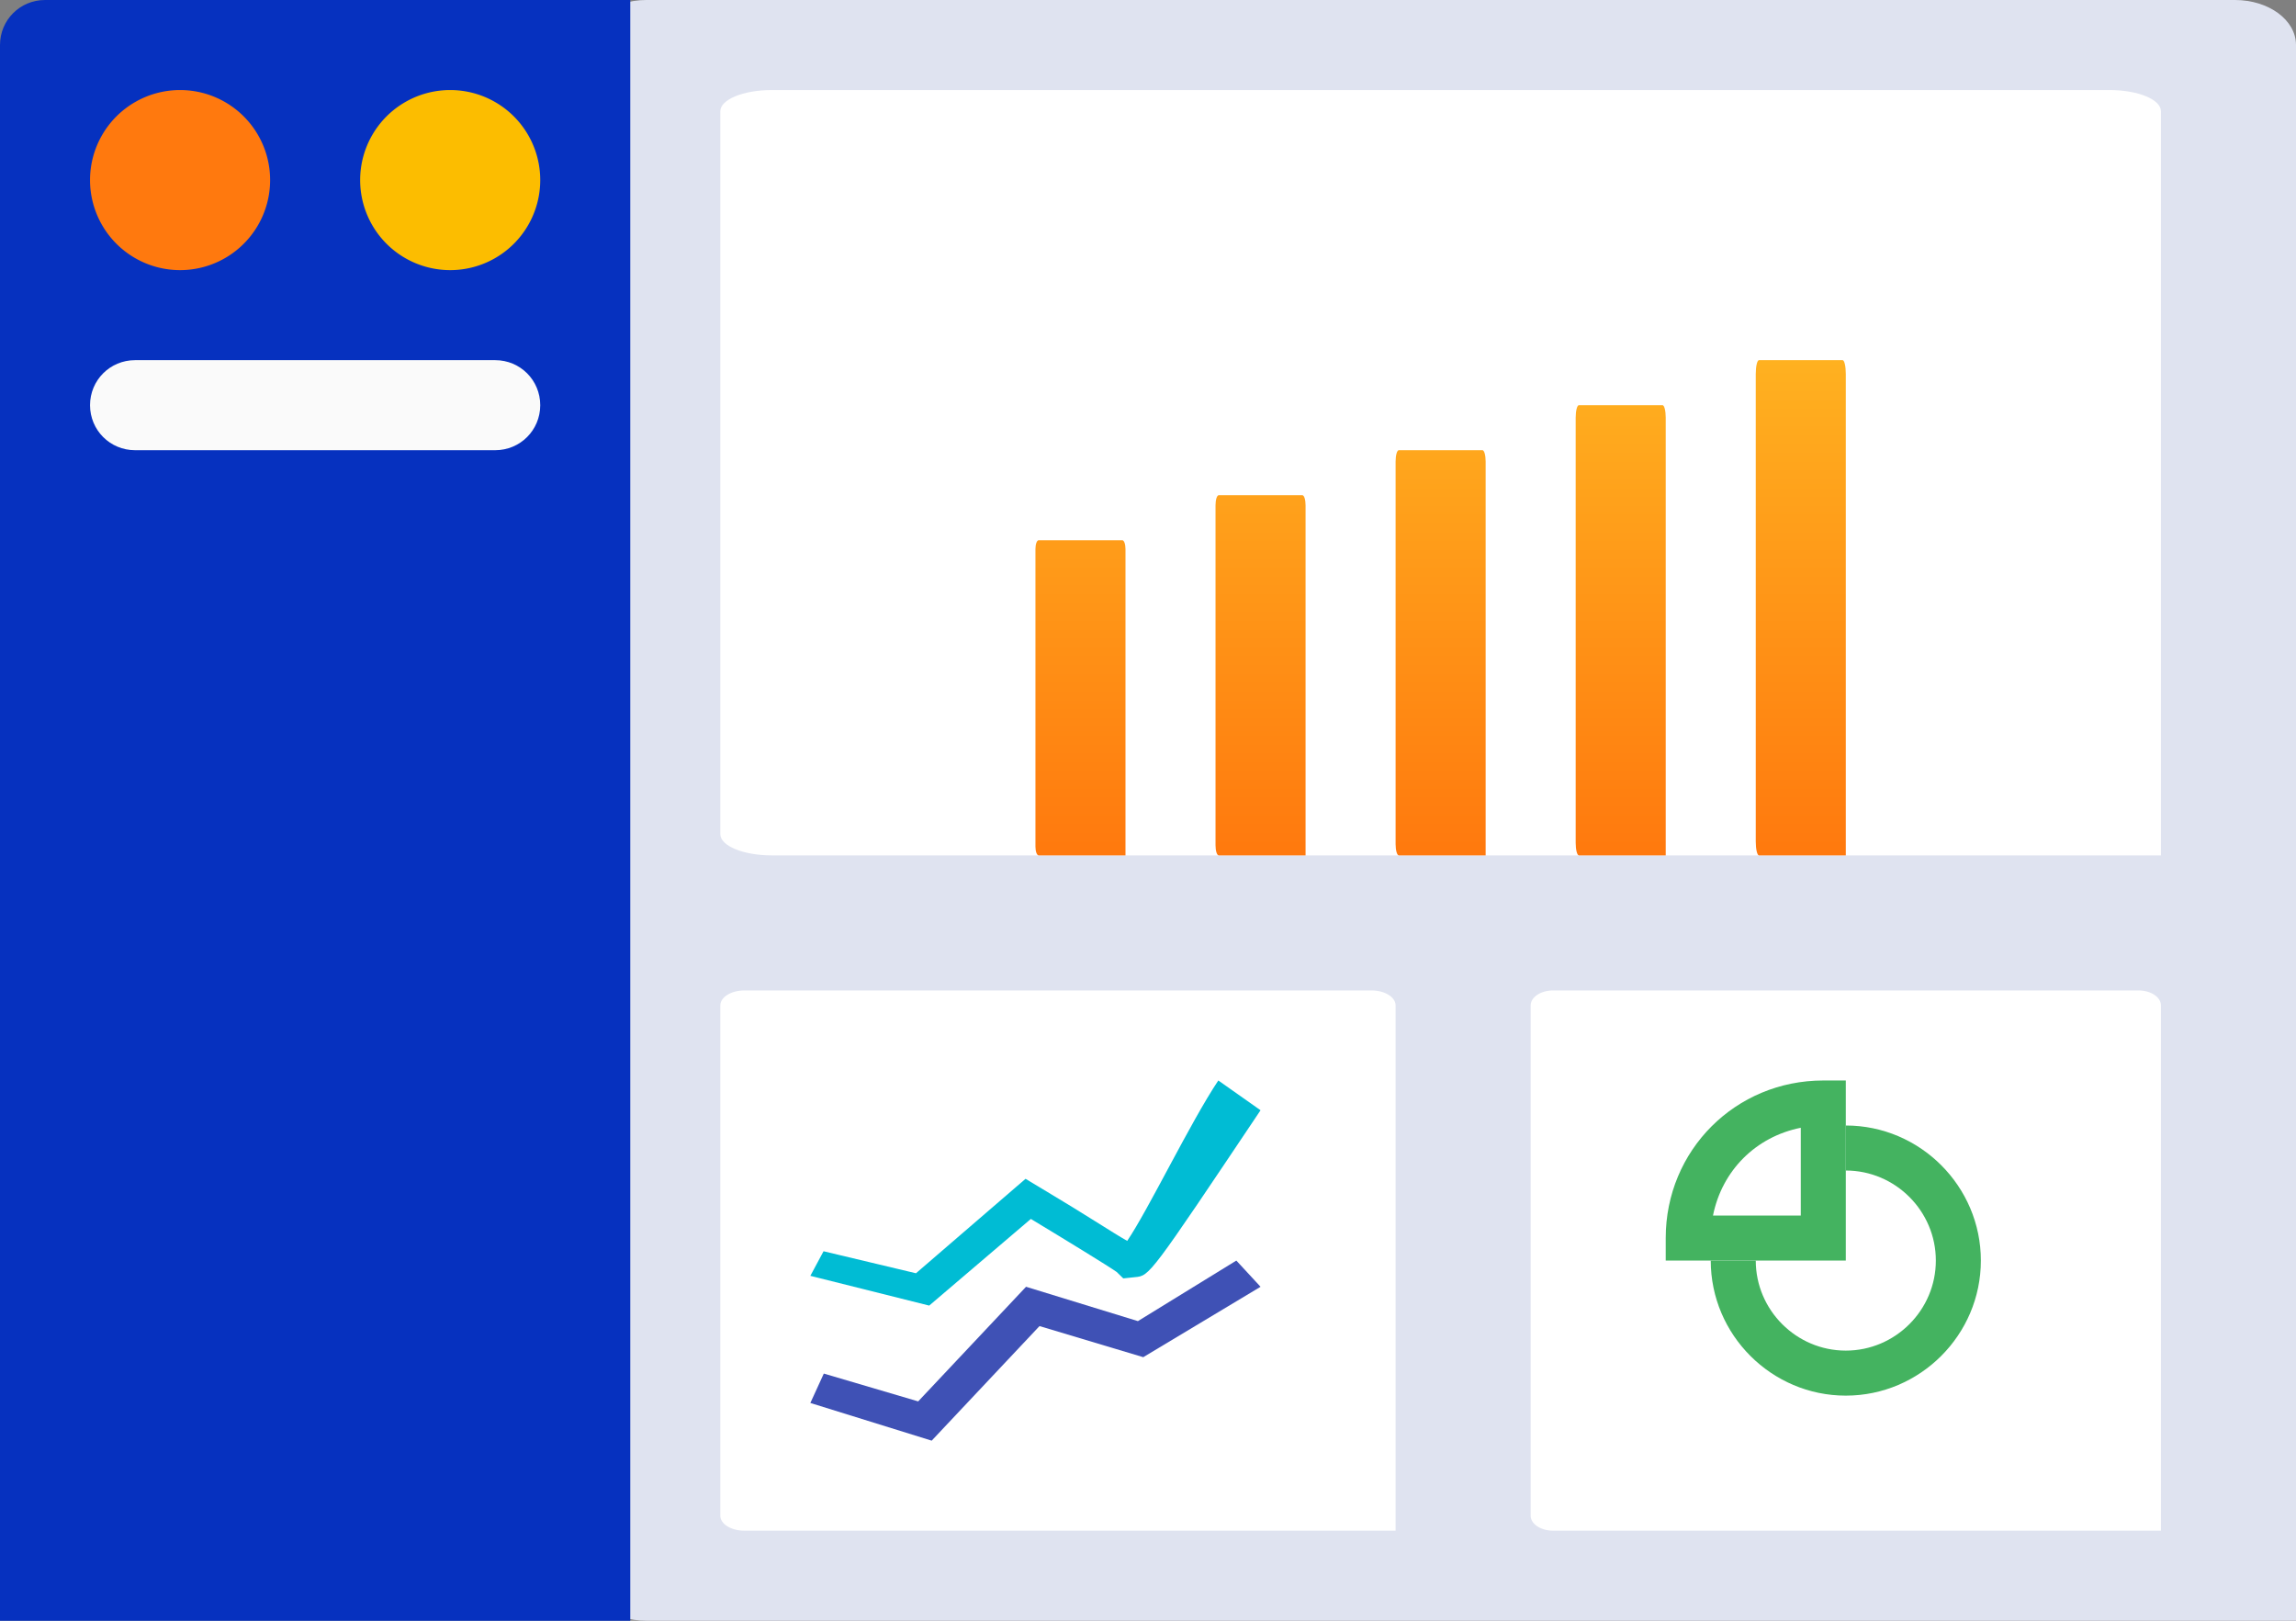
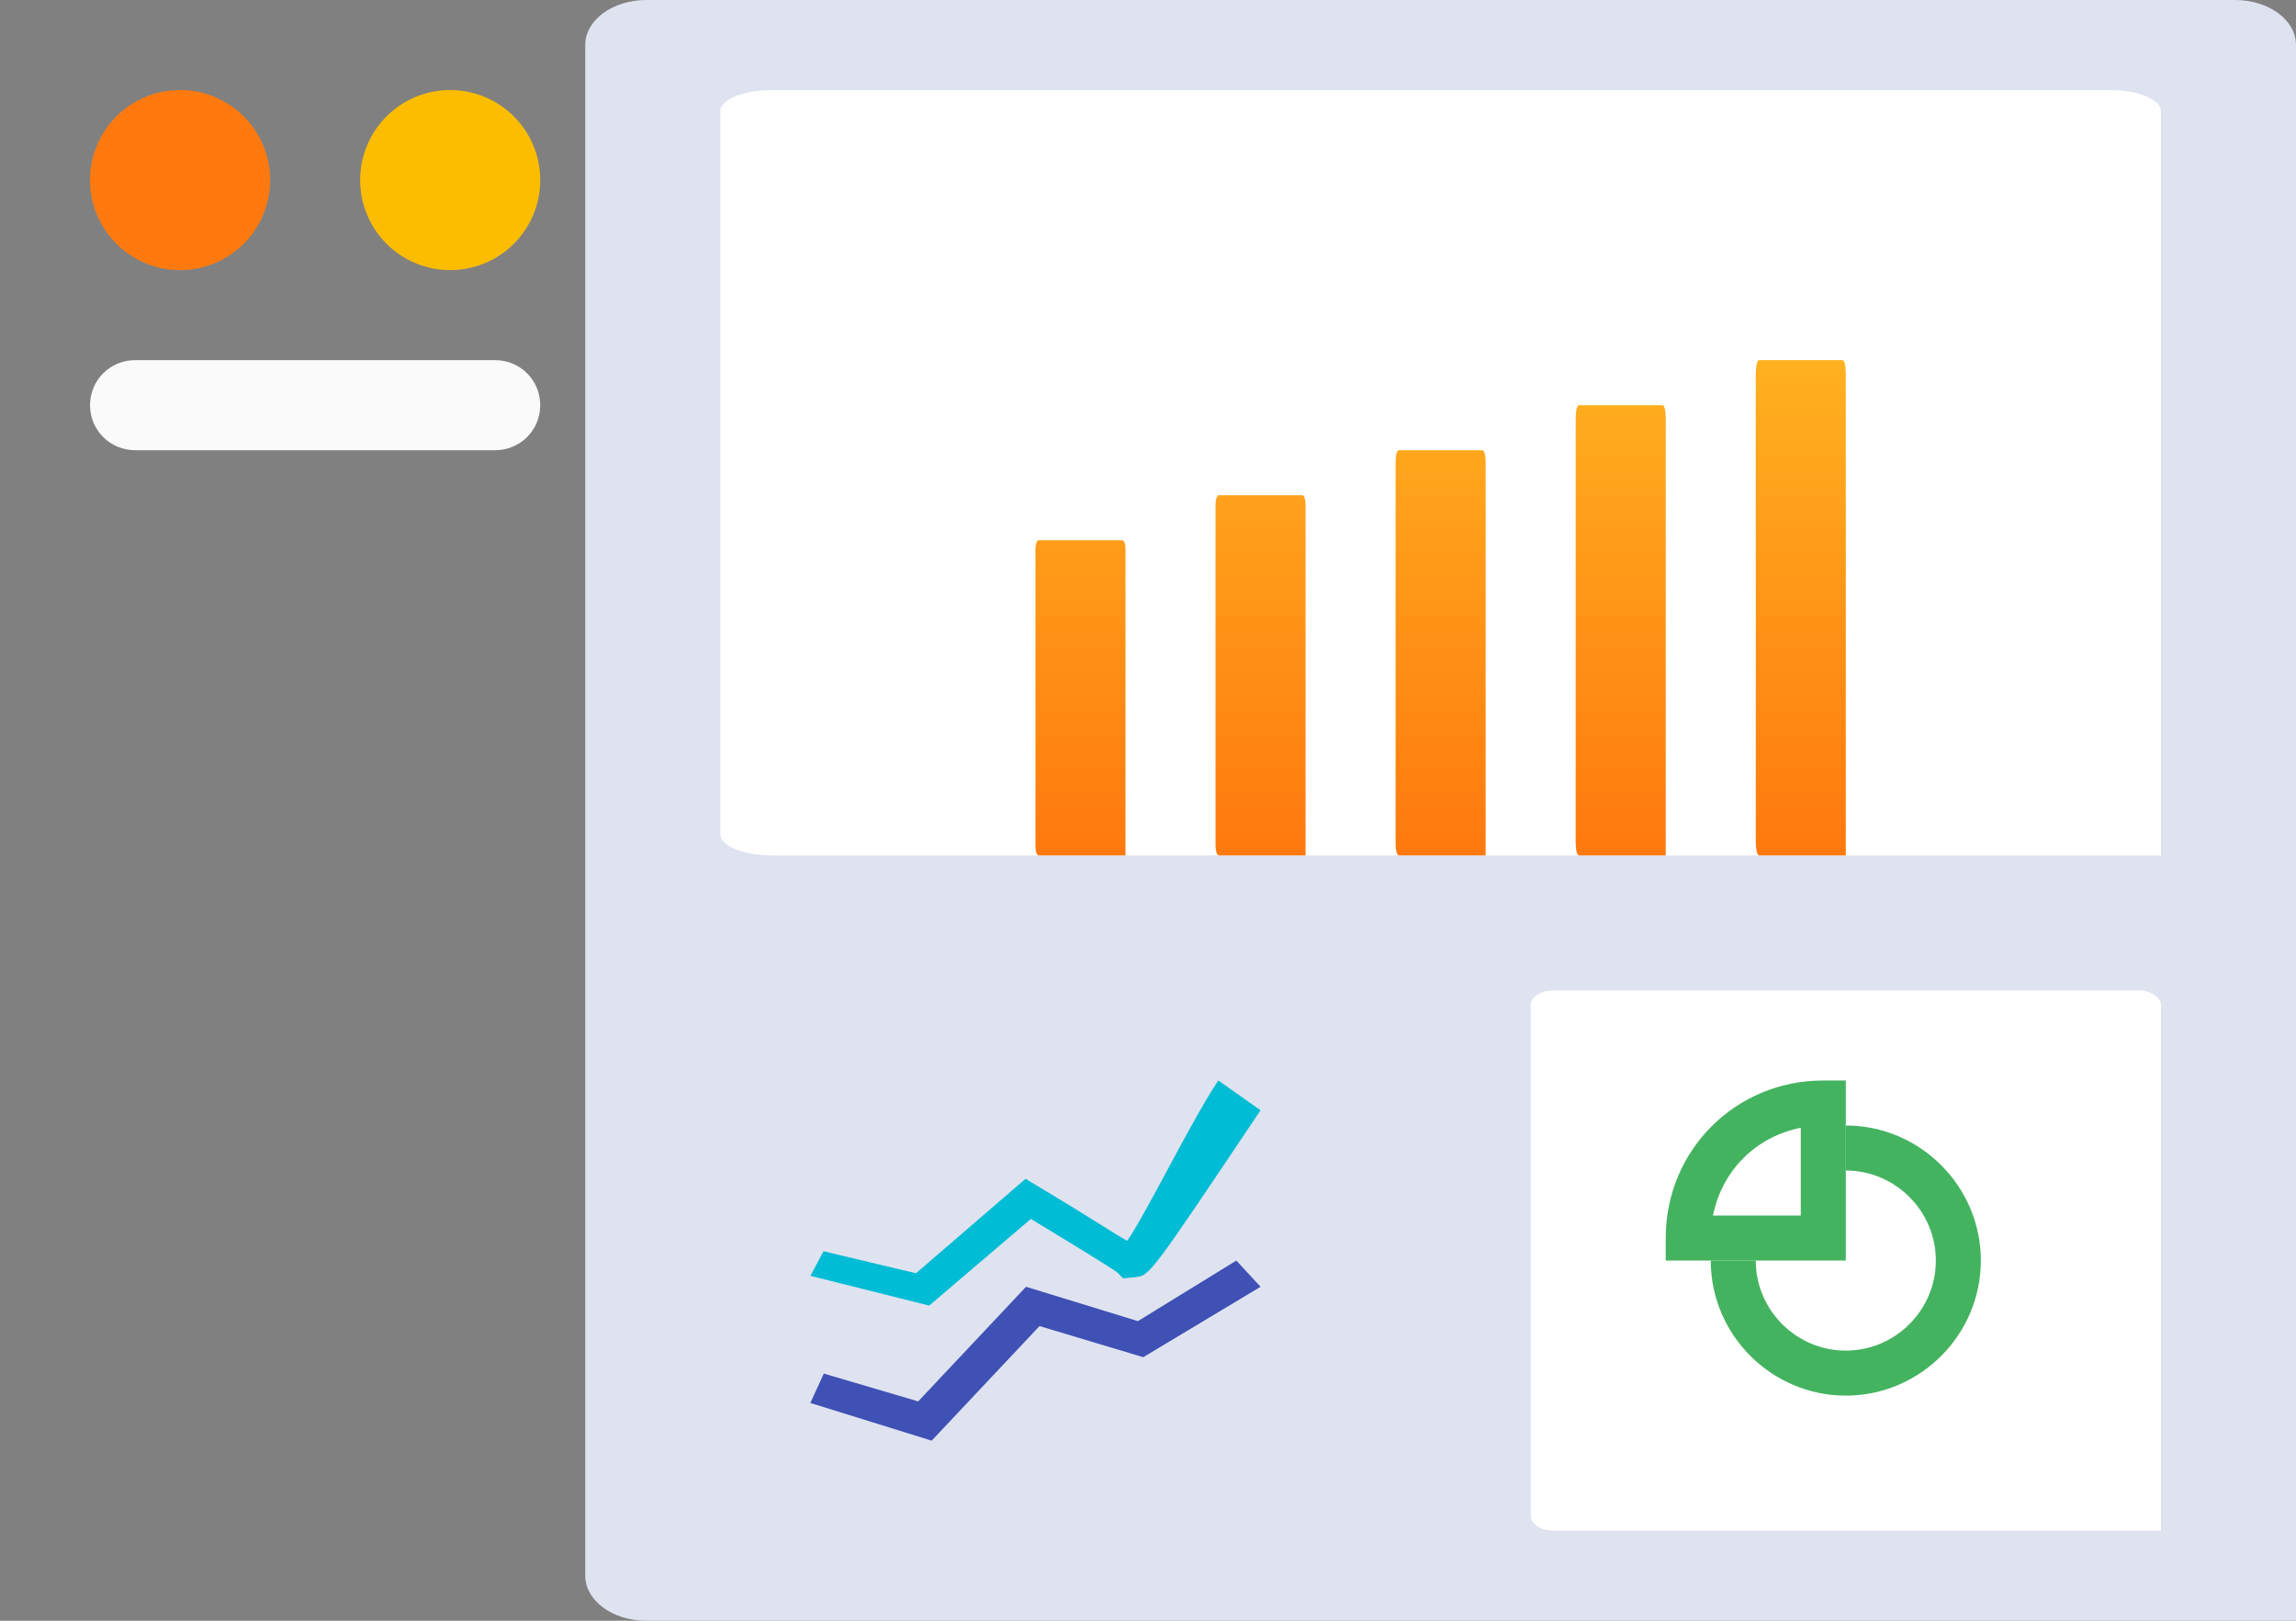
<svg xmlns="http://www.w3.org/2000/svg" xmlns:xlink="http://www.w3.org/1999/xlink" width="51" height="36" viewBox="0 0 51 36">
  <rect x="0" y="0" width="51" height="36" fill="#808080" stroke="none" />
  <defs>
    <path id="a" d="M1313 5974c0 .555.61 1 1.357 1H1351v-35c0-.555-.604-1-1.357-1h-35.286c-.747 0-1.357.445-1.357 1z" />
    <path id="b" d="M1316 5957.528c0 .262.513.472 1.143.472H1348v-16.528c0-.262-.509-.472-1.143-.472h-29.714c-.63 0-1.143.21-1.143.472z" />
    <path id="d" d="M1323 5951.194c0-.107.032-.194.071-.194h1.858c.04 0 .071.087.071.194V5958h-1.929c-.039 0-.071-.087-.071-.194zm4-.972c0-.123.032-.222.071-.222h1.858c.04 0 .071.099.071.222V5958h-1.929c-.039 0-.071-.099-.071-.222zm4-.972c0-.139.032-.25.071-.25h1.858c.04 0 .071.111.071.25v8.75h-1.929c-.039 0-.071-.111-.071-.25zm4-.972c0-.154.032-.278.071-.278h1.858c.04 0 .071.124.071.278V5958h-1.929c-.039 0-.071-.124-.071-.278zm4-.972c0-.17.032-.306.071-.306h1.858c.04 0 .071.136.071.306V5958h-1.929c-.039 0-.071-.136-.071-.306z" />
-     <path id="e" d="M1316 5972.667c0 .185.24.333.536.333H1331v-11.667c0-.185-.239-.333-.536-.333h-13.928c-.295 0-.536.148-.536.333z" />
    <path id="f" d="M1334 5972.667c0 .185.225.333.5.333h13.5v-11.667c0-.185-.223-.333-.5-.333h-13c-.275 0-.5.148-.5.333z" />
    <path id="g" d="M1340 5966h-1.95c.2-1 .95-1.75 1.95-1.95zm1-3h-.5c-1.95 0-3.5 1.55-3.5 3.5v.5h4z" />
    <path id="h" d="M1341 5964v1c1.1 0 2 .9 2 2s-.9 2-2 2-2-.9-2-2h-1c0 1.65 1.35 3 3 3s3-1.35 3-3-1.35-3-3-3z" />
    <path id="i" d="M1327.462 5967l-2.186 1.345-2.485-.763-2.396 2.546-2.096-.618-.299.653 2.695.837 2.395-2.545 2.305.691 2.605-1.564z" />
    <path id="j" d="M1327.062 5963c-.616.92-1.555 2.873-2.024 3.563-.352-.2-.909-.574-1.876-1.149l-.382-.23-2.434 2.098-2.053-.489-.293.546 2.64.661 2.258-1.925c.762.46 1.7 1.034 1.906 1.178l.147.143.263-.028c.323-.03.323-.03 2.786-3.707z" />
-     <path id="k" d="M1314 5939h-13c-.555 0-1 .445-1 1v35h14z" />
    <path id="l" d="M1306 5943a1.999 1.999 0 1 1-4 0 1.999 1.999 0 1 1 4 0z" />
    <path id="m" d="M1312 5943a1.999 1.999 0 1 1-4 0 1.999 1.999 0 1 1 4 0z" />
    <path id="n" d="M1312 5948c0-.555-.445-1-1-1h-8c-.555 0-1 .445-1 1 0 .555.445 1 1 1h8c.555 0 1-.445 1-1z" />
    <linearGradient id="c" x1="1332" x2="1332" y1="5947" y2="5958" gradientUnits="userSpaceOnUse">
      <stop offset="0" stop-color="#ffb120" />
      <stop offset="1" stop-color="#ff790e" />
    </linearGradient>
  </defs>
  <use fill="#dfe3f0" xlink:href="#a" transform="translate(-1300 -5939)" />
  <use fill="#fff" xlink:href="#b" transform="translate(-1300 -5939)" />
  <use fill="url(#c)" xlink:href="#d" transform="translate(-1300 -5939)" />
  <use fill="#fff" xlink:href="#e" transform="translate(-1300 -5939)" />
  <use fill="#fff" xlink:href="#f" transform="translate(-1300 -5939)" />
  <use fill="#44b360" xlink:href="#g" transform="translate(-1300 -5939)" />
  <use fill="#44b360" xlink:href="#h" transform="translate(-1300 -5939)" />
  <use fill="#3f51b5" xlink:href="#i" transform="translate(-1300 -5939)" />
  <use fill="#00bcd4" xlink:href="#j" transform="translate(-1300 -5939)" />
  <use fill="#0631bf" xlink:href="#k" transform="translate(-1300 -5939)" />
  <use fill="#ff790e" xlink:href="#l" transform="translate(-1300 -5939)" />
  <use fill="#fcbd00" xlink:href="#m" transform="translate(-1300 -5939)" />
  <use fill="#fafafa" xlink:href="#n" transform="translate(-1300 -5939)" />
</svg>